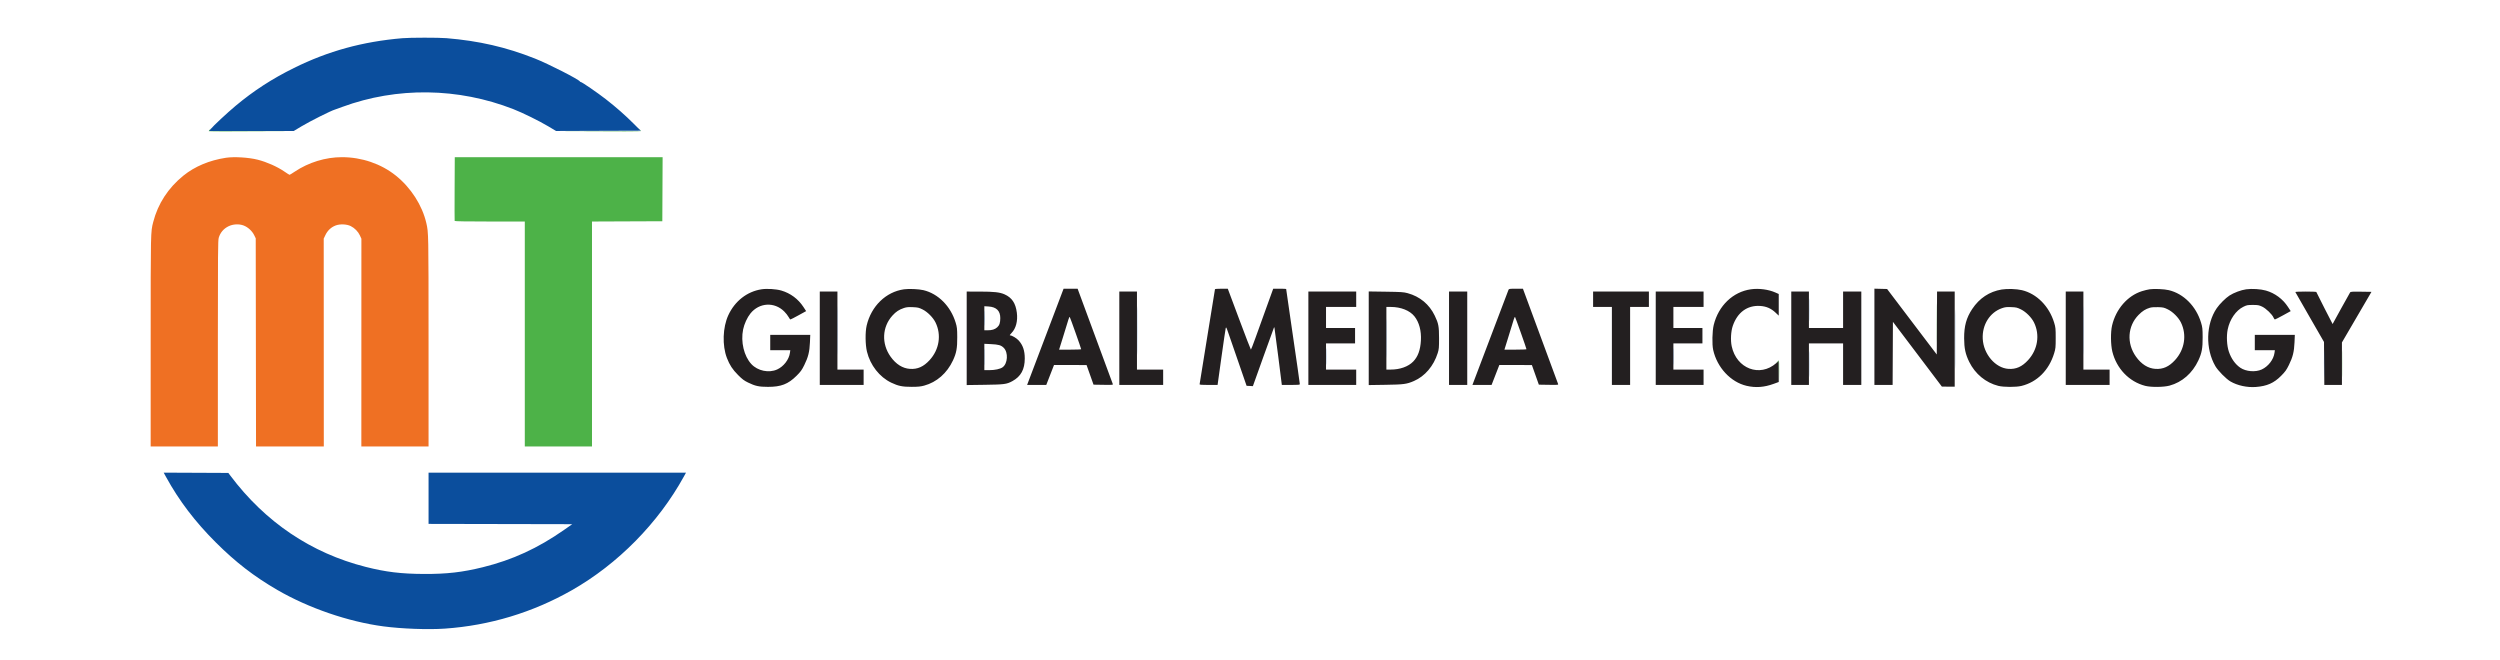
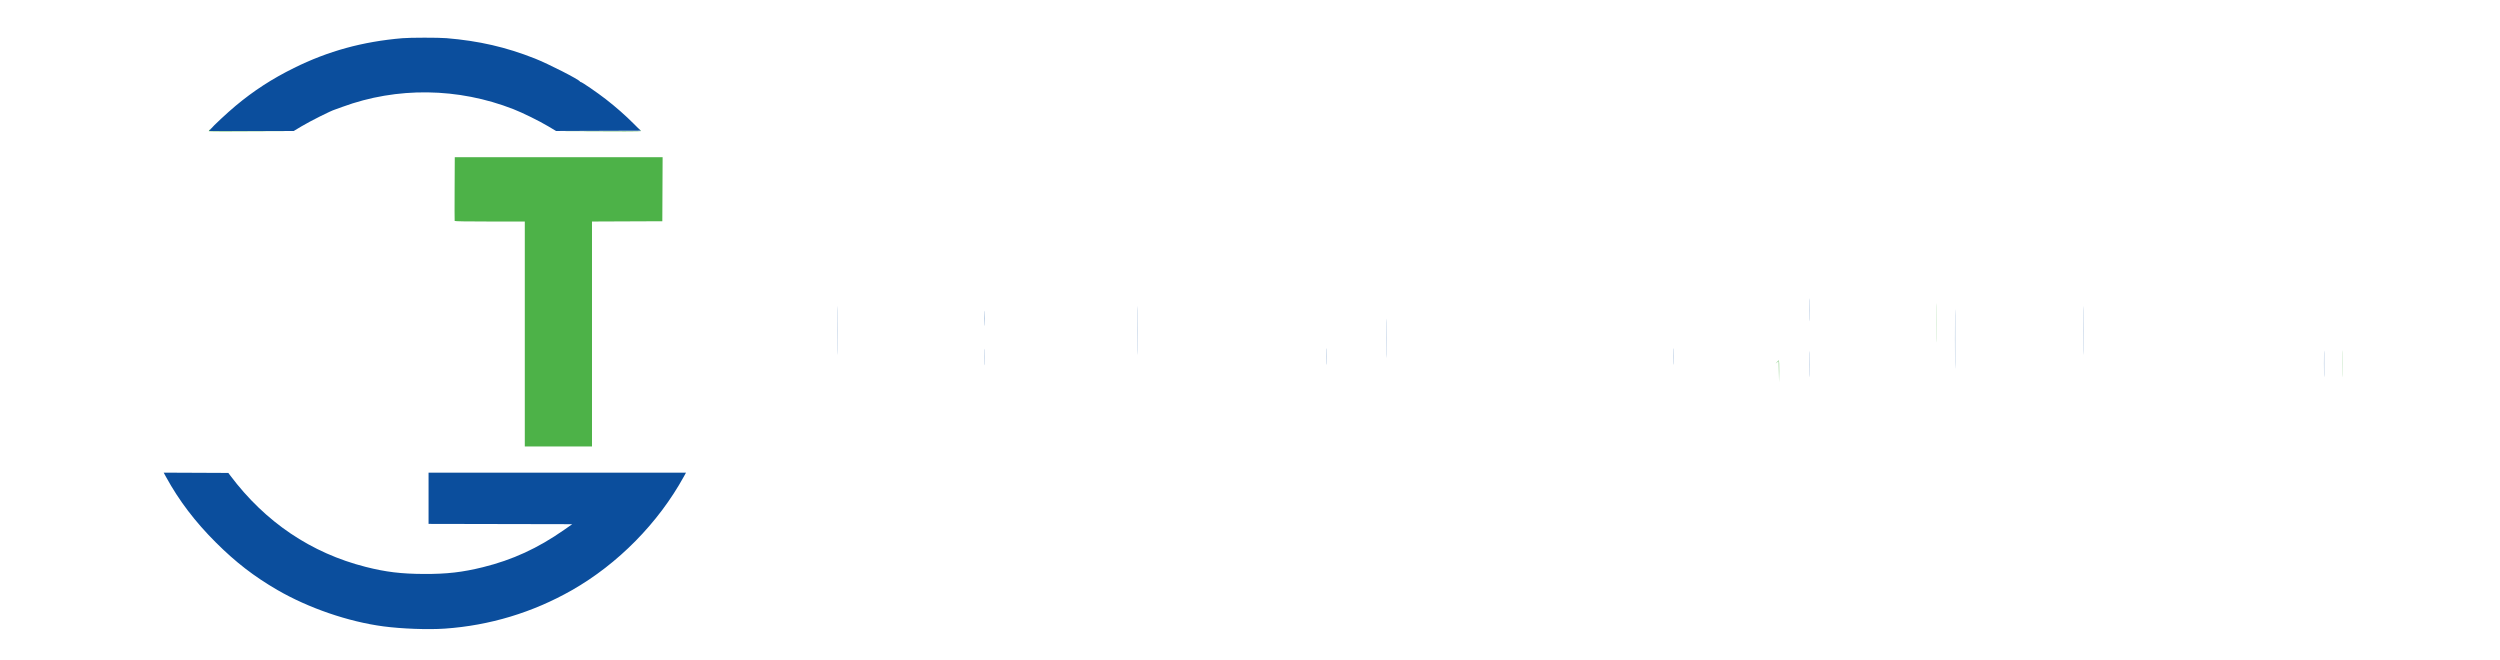
<svg xmlns="http://www.w3.org/2000/svg" width="250" height="66" viewBox="0 0 4113 1159" version="1.1">
-   <path d="M 1198.528 508.045 C 1173.226 512.021, 1151.842 528.746, 1140.401 553.507 C 1130.510 574.916, 1129.470 606.748, 1137.946 628.691 C 1142.718 641.047, 1147.782 648.778, 1157.500 658.547 C 1164.850 665.936, 1168.059 668.354, 1175 671.739 C 1187.677 677.920, 1194.180 679.336, 1210 679.357 C 1232.912 679.388, 1245.445 674.547, 1260.091 660.008 C 1267.466 652.687, 1269.415 649.994, 1273.854 640.990 C 1280.710 627.084, 1283.025 617.765, 1283.723 601.250 L 1284.284 588 1249.142 588 L 1214 588 1214 601.500 L 1214 615 1231.614 615 L 1249.227 615 1248.566 619.750 C 1246.937 631.450, 1237.631 643.530, 1226.218 648.760 C 1211.659 655.432, 1191.986 651.350, 1180.857 639.350 C 1167.878 625.353, 1161.916 600.271, 1166.394 578.500 C 1168.385 568.817, 1173.593 557.471, 1179.288 550.407 C 1194.722 531.264, 1221.317 529.750, 1238.654 547.027 C 1241.489 549.852, 1244.864 554.152, 1246.153 556.582 C 1247.442 559.012, 1248.947 560.985, 1249.498 560.967 C 1250.049 560.949, 1256.473 557.648, 1263.773 553.630 L 1277.045 546.326 1272.194 538.913 C 1263.079 524.984, 1249.463 514.884, 1233.513 510.219 C 1224.364 507.544, 1208.137 506.535, 1198.528 508.045 M 1448.912 508.035 C 1417.190 512.467, 1391.328 537.570, 1383.333 571.689 C 1380.645 583.163, 1380.897 605.367, 1383.854 617.500 C 1389.680 641.403, 1405.871 662.086, 1426.500 671.975 C 1438.783 677.863, 1446.168 679.371, 1462.500 679.322 C 1473.514 679.289, 1478.161 678.831, 1484.287 677.172 C 1506.362 671.194, 1524.451 655.358, 1534.923 632.844 C 1540.972 619.836, 1542.518 611.394, 1542.400 592 C 1542.309 577.111, 1542.035 574.626, 1539.596 566.549 C 1530.903 537.768, 1509.023 515.726, 1483 509.537 C 1474.816 507.591, 1457.540 506.829, 1448.912 508.035 M 1727.151 512.250 C 1726.054 515.138, 1720.219 530.550, 1714.182 546.500 C 1708.146 562.450, 1695.773 595.075, 1686.687 619 C 1677.601 642.925, 1669.025 665.538, 1667.628 669.250 L 1665.090 676 1681.904 676 L 1698.719 676 1705.514 658.500 L 1712.310 641 1740.905 641.014 L 1769.500 641.027 1775.616 658.264 L 1781.732 675.500 1798.982 675.774 C 1815.157 676.031, 1816.189 675.938, 1815.532 674.274 C 1814.768 672.340, 1756.396 514.236, 1754.789 509.750 L 1753.804 507 1741.474 507 L 1729.144 507 1727.151 512.250 M 1995 507.863 C 1995 508.338, 1988.925 545.799, 1981.500 591.111 C 1974.075 636.423, 1968 674.059, 1968 674.748 C 1968 675.698, 1971.810 676, 1983.784 676 L 1999.569 676 2006.359 627.250 C 2010.093 600.438, 2013.480 577.405, 2013.885 576.067 C 2014.508 574.011, 2015.102 575.016, 2017.725 582.567 C 2019.432 587.480, 2027.505 610.850, 2035.664 634.500 L 2050.500 677.500 2056.035 677.793 L 2061.570 678.087 2079.919 626.793 C 2090.010 598.582, 2098.432 575.313, 2098.633 575.083 C 2098.835 574.854, 2099.167 574.854, 2099.371 575.083 C 2099.575 575.313, 2102.590 598.112, 2106.071 625.750 L 2112.400 676 2128.200 676 C 2141.310 676, 2144 675.754, 2144 674.555 C 2144 673.760, 2142.215 660.823, 2140.034 645.805 C 2137.853 630.787, 2132.453 593.628, 2128.034 563.228 C 2123.615 532.829, 2120 507.741, 2120 507.478 C 2120 507.215, 2114.882 507, 2108.626 507 L 2097.251 507 2085.240 540.250 C 2078.633 558.538, 2069.960 582.612, 2065.965 593.750 C 2061.970 604.888, 2058.427 614, 2058.092 614 C 2057.757 614, 2048.487 589.932, 2037.491 560.515 L 2017.500 507.031 2006.250 507.015 C 2000.063 507.007, 1995 507.388, 1995 507.863 M 2510.517 508.750 C 2510.134 509.712, 2501.803 531.650, 2492.005 557.500 C 2482.207 583.350, 2469.151 617.775, 2462.993 634 C 2456.834 650.225, 2450.736 666.313, 2449.442 669.750 L 2447.090 676 2463.904 676 L 2480.719 676 2487.514 658.500 L 2494.310 641 2522.905 641.014 L 2551.500 641.027 2557.616 658.264 L 2563.732 675.500 2580.982 675.774 C 2597.157 676.031, 2598.189 675.938, 2597.532 674.274 C 2596.768 672.340, 2538.396 514.236, 2536.789 509.750 L 2535.804 507 2523.509 507 C 2512.732 507, 2511.128 507.216, 2510.517 508.750 M 2936.156 508.009 C 2904.581 512.442, 2879.146 536.826, 2870.842 570.623 C 2868.211 581.328, 2867.695 604.722, 2869.872 614.500 C 2876.751 645.385, 2900.626 671.028, 2928.572 677.545 C 2944.540 681.269, 2959.365 680.168, 2976.250 674.005 L 2985 670.811 2985 652.320 L 2985 633.830 2980.604 637.699 C 2951.811 663.044, 2910.764 647.457, 2902.394 608 C 2900.148 597.411, 2900.974 581.934, 2904.301 572.267 C 2912.458 548.564, 2929.634 535.961, 2952.038 537.238 C 2963.032 537.865, 2971.496 541.519, 2979.509 549.097 L 2985 554.290 2985 535.282 L 2985 516.273 2979.250 513.714 C 2966.979 508.253, 2950.219 506.034, 2936.156 508.009 M 3153 591.467 L 3153 676 3168.992 676 L 3184.983 676 3185.242 620.583 L 3185.500 565.166 3197.500 580.995 C 3204.100 589.701, 3223.450 615.297, 3240.500 637.874 L 3271.500 678.924 3282.750 678.962 L 3294 679 3294 595.500 L 3294 512 3278.508 512 L 3263.017 512 3262.758 567.250 L 3262.500 622.500 3242.767 596.500 C 3231.913 582.200, 3212.294 556.325, 3199.169 539 L 3175.305 507.500 3164.153 507.217 L 3153 506.934 3153 591.467 M 3376.500 508.401 C 3354.861 512.032, 3337.337 523.628, 3324.708 542.670 C 3314.436 558.158, 3310.486 572.499, 3310.568 594 C 3310.636 611.718, 3312.884 622.122, 3319.568 635.650 C 3329.975 656.712, 3348.602 672.046, 3370.500 677.579 C 3379.995 679.978, 3401.804 680.033, 3411.319 677.682 C 3438.822 670.886, 3459.561 650.133, 3468.666 620.297 C 3471.153 612.146, 3471.351 610.178, 3471.351 593.500 C 3471.351 576.750, 3471.161 574.878, 3468.621 566.549 C 3459.820 537.683, 3438.011 515.724, 3412 509.537 C 3402.705 507.326, 3386.076 506.794, 3376.500 508.401 M 3636.500 507.979 C 3633.200 508.455, 3627 509.960, 3622.722 511.325 C 3597.371 519.410, 3577.098 542.771, 3570.337 571.689 C 3567.630 583.271, 3567.870 605.447, 3570.834 617.500 C 3578.146 647.231, 3600.310 670.317, 3628.500 677.564 C 3638.828 680.219, 3660.775 680.018, 3671.287 677.172 C 3693.362 671.194, 3711.451 655.358, 3721.923 632.844 C 3727.972 619.836, 3729.518 611.394, 3729.400 592 C 3729.309 577.111, 3729.035 574.626, 3726.596 566.549 C 3717.903 537.768, 3696.023 515.726, 3670 509.537 C 3661.984 507.630, 3644.549 506.820, 3636.500 507.979 M 3805.809 508.047 C 3796.844 509.294, 3784.057 514.076, 3776.470 519.019 C 3769.590 523.502, 3759.133 533.924, 3754.089 541.325 C 3735.095 569.195, 3734.088 612.614, 3751.731 642.989 C 3756.366 650.969, 3770.529 665.345, 3778.165 669.821 C 3790.480 677.039, 3807.530 680.737, 3823 679.544 C 3842.416 678.048, 3854.601 672.665, 3867.118 660.055 C 3874.435 652.684, 3876.512 649.798, 3880.881 640.937 C 3887.710 627.084, 3890.025 617.750, 3890.723 601.250 L 3891.284 588 3856.142 588 L 3821 588 3821 601.500 L 3821 615 3838.614 615 L 3856.227 615 3855.566 619.750 C 3853.940 631.430, 3844.678 643.469, 3833.218 648.799 C 3822.269 653.892, 3805.456 652.536, 3795.540 645.760 C 3786.611 639.659, 3779.556 629.744, 3775.431 617.500 C 3771.854 606.882, 3770.982 590.239, 3773.388 578.500 C 3777.009 560.834, 3787.827 545.165, 3800.819 538.768 C 3806.976 535.736, 3808.181 535.500, 3817.478 535.500 C 3826.421 535.500, 3828.175 535.812, 3833.763 538.393 C 3840.647 541.571, 3851.541 552.064, 3853.919 557.804 C 3854.647 559.562, 3855.751 560.985, 3856.371 560.967 C 3856.992 560.949, 3863.473 557.648, 3870.773 553.630 L 3884.045 546.326 3879.194 538.913 C 3870.082 524.988, 3856.414 514.847, 3840.577 510.260 C 3831.398 507.602, 3816.039 506.624, 3805.809 508.047 M 1301 594 L 1301 676 1339.500 676 L 1378 676 1378 662.500 L 1378 649 1355 649 L 1332 649 1332 580.500 L 1332 512 1316.500 512 L 1301 512 1301 594 M 1559 594.094 L 1559 676.189 1590.750 675.749 C 1625.175 675.273, 1629.208 674.733, 1639.279 669.251 C 1654.156 661.155, 1660.976 648.658, 1660.976 629.500 C 1660.976 615.718, 1657.733 606.138, 1650.270 597.877 C 1646.579 593.792, 1638.512 589, 1635.325 589 C 1634.049 589, 1634.696 587.864, 1637.744 584.750 C 1645.495 576.832, 1648.916 563.756, 1647.067 549.120 C 1644.946 532.336, 1638.399 522.603, 1625.347 516.829 C 1617.146 513.202, 1606.991 512.072, 1582.250 512.035 L 1559 512 1559 594.094 M 1827 594 L 1827 676 1865.500 676 L 1904 676 1904 662.500 L 1904 649 1881 649 L 1858 649 1858 580.500 L 1858 512 1842.500 512 L 1827 512 1827 594 M 2159 594 L 2159 676 2201 676 L 2243 676 2243 662.500 L 2243 649 2216.500 649 L 2190 649 2190 626 L 2190 603 2215.500 603 L 2241 603 2241 589.500 L 2241 576 2215.500 576 L 2190 576 2190 557.500 L 2190 539 2216.500 539 L 2243 539 2243 525.500 L 2243 512 2201 512 L 2159 512 2159 594 M 2265 594.001 L 2265 676.198 2294.750 675.754 C 2326.428 675.281, 2331.624 674.583, 2344.326 669.092 C 2363.686 660.723, 2379.008 642.726, 2386.158 619.957 C 2388.263 613.255, 2388.499 610.627, 2388.490 594 C 2388.478 572.968, 2387.548 568.079, 2380.944 554.329 C 2371.381 534.419, 2354.837 520.689, 2333.342 514.826 C 2326.358 512.921, 2322.191 512.639, 2295.250 512.246 L 2265 511.805 2265 594.001 M 2406 594 L 2406 676 2422 676 L 2438 676 2438 594 L 2438 512 2422 512 L 2406 512 2406 594 M 2659 525.500 L 2659 539 2675.500 539 L 2692 539 2692 607.500 L 2692 676 2708 676 L 2724 676 2724 607.500 L 2724 539 2740.500 539 L 2757 539 2757 525.500 L 2757 512 2708 512 L 2659 512 2659 525.500 M 2769 594 L 2769 676 2811 676 L 2853 676 2853 662.500 L 2853 649 2826.500 649 L 2800 649 2800 626 L 2800 603 2825.500 603 L 2851 603 2851 589.500 L 2851 576 2825.500 576 L 2800 576 2800 557.500 L 2800 539 2826.500 539 L 2853 539 2853 525.500 L 2853 512 2811 512 L 2769 512 2769 594 M 3007 594 L 3007 676 3022.500 676 L 3038 676 3038 639.500 L 3038 603 3068 603 L 3098 603 3098 639.500 L 3098 676 3114 676 L 3130 676 3130 594 L 3130 512 3114 512 L 3098 512 3098 544 L 3098 576 3068 576 L 3038 576 3038 544 L 3038 512 3022.500 512 L 3007 512 3007 594 M 3489 594 L 3489 676 3527.500 676 L 3566 676 3566 662.500 L 3566 649 3543 649 L 3520 649 3520 580.500 L 3520 512 3504.500 512 L 3489 512 3489 594 M 3892.167 512.808 C 3892.350 513.252, 3903.750 533.165, 3917.500 557.058 L 3942.500 600.500 3942.784 638.250 L 3943.069 676 3958.534 676 L 3974 676 3974 638.667 L 3974 601.333 3999.937 556.917 L 4025.875 512.500 4007.691 512.226 C 3991.936 511.990, 3989.351 512.168, 3988.332 513.560 C 3987.686 514.444, 3980.513 527.285, 3972.392 542.096 L 3957.627 569.024 3943.338 541.262 C 3935.479 525.993, 3929.038 513.163, 3929.024 512.750 C 3929.011 512.337, 3920.637 512, 3910.417 512 C 3900.196 512, 3891.983 512.364, 3892.167 512.808 M 1590 558.868 L 1590 580 1595.750 579.994 C 1603.491 579.987, 1608.369 578.493, 1612.503 574.863 C 1616.494 571.359, 1617.987 566.929, 1617.994 558.566 C 1618.006 545.852, 1611.168 539.095, 1597.394 538.212 L 1590 537.737 1590 558.868 M 1448.798 540.862 C 1440.264 543.694, 1434.815 547.285, 1428.551 554.207 C 1410.408 574.256, 1409.104 603.575, 1425.343 626.332 C 1434.829 639.626, 1446.476 646.946, 1459.468 647.780 C 1472.807 648.636, 1483.296 643.940, 1493.905 632.363 C 1510.855 613.865, 1514.910 588.029, 1504.274 566.307 C 1500.003 557.585, 1490.177 547.691, 1481.552 543.428 C 1475.005 540.193, 1473.257 539.782, 1464.381 539.398 C 1456.520 539.058, 1453.334 539.357, 1448.798 540.862 M 2296 594 L 2296 649 2303.542 649 C 2319.905 649, 2334.385 643.844, 2343.073 634.925 C 2351.388 626.388, 2355.653 614.759, 2356.614 598 C 2357.589 580.990, 2353.517 565.777, 2345.225 555.458 C 2336.991 545.211, 2321.467 539.057, 2303.750 539.017 L 2296 539 2296 594 M 3376.856 541.252 C 3355.561 548.716, 3341.994 570.404, 3343.236 594.999 C 3344.597 621.949, 3365.469 646.304, 3388.468 647.780 C 3401.807 648.636, 3412.296 643.940, 3422.905 632.363 C 3439.855 613.865, 3443.910 588.029, 3433.274 566.307 C 3428.973 557.522, 3419.183 547.694, 3410.420 543.363 C 3403.718 540.051, 3402.056 539.658, 3393.250 539.310 C 3384.967 538.982, 3382.500 539.274, 3376.856 541.252 M 3637 540.368 C 3629.137 542.666, 3623.685 546.088, 3616.882 552.997 C 3597.506 572.674, 3595.635 602.917, 3612.343 626.332 C 3621.829 639.626, 3633.476 646.946, 3646.468 647.780 C 3659.807 648.636, 3670.296 643.940, 3680.905 632.363 C 3697.855 613.865, 3701.910 588.029, 3691.274 566.307 C 3686.973 557.522, 3677.183 547.694, 3668.420 543.363 C 3661.662 540.023, 3660.129 539.667, 3651.250 539.375 C 3645.197 539.175, 3639.794 539.552, 3637 540.368 M 1737.632 561.150 C 1736.769 564.093, 1732.733 577.188, 1728.664 590.250 L 1721.265 614 1740.632 614 C 1751.285 614, 1760.002 613.663, 1760.005 613.250 C 1760.015 611.915, 1740.761 557.528, 1739.968 556.650 C 1739.546 556.183, 1738.494 558.208, 1737.632 561.150 M 2519.616 561.150 C 2518.745 564.093, 2514.714 577.188, 2510.658 590.250 L 2503.285 614 2522.642 614 C 2533.289 614, 2542 613.663, 2542.001 613.250 C 2542.003 611.912, 2522.748 557.527, 2521.962 556.650 C 2521.543 556.183, 2520.487 558.208, 2519.616 561.150 M 1590 626.874 L 1590 650 1598.790 650 C 1608.543 650, 1617.784 648.002, 1622.037 644.974 C 1631.086 638.530, 1632.270 619.035, 1624.107 610.872 C 1619.416 606.181, 1615.083 604.931, 1601.250 604.279 L 1590 603.748 1590 626.874" stroke="none" fill="#231f20" fill-rule="evenodd" />
-   <path d="M 258 277.080 C 229.050 281.535, 203.448 292.303, 183.500 308.415 C 156.787 329.992, 138.669 357.858, 130.457 390 C 125.972 407.553, 126.037 404.488, 126.018 599.250 L 126 784 185 784 L 244 784 244 603.404 C 244 445.506, 244.189 422.160, 245.506 417.654 C 248.150 408.606, 254.074 401.582, 262.583 397.408 C 270.648 393.451, 281.010 392.890, 289.202 395.966 C 296.673 398.772, 304.155 405.580, 307.700 412.797 L 310.500 418.500 310.763 601.250 L 311.026 784 370.538 784 L 430.049 784 429.973 601.501 L 429.897 419.002 432.967 412.570 C 436.696 404.756, 442.990 398.903, 450.853 395.936 C 458.551 393.032, 470.329 393.526, 477.381 397.048 C 484.258 400.482, 490.345 406.697, 493.423 413.425 L 496.062 419.194 496.016 601.597 L 495.970 784 554.985 784 L 614 784 613.982 599.250 C 613.963 407.964, 613.978 408.719, 610.088 391.775 C 602.916 360.538, 583.043 329.598, 556.500 308.347 C 530.611 287.619, 496.637 276, 461.917 276 C 433.129 276, 403.360 285.136, 378.986 301.450 C 374.425 304.503, 370.349 307, 369.927 307 C 369.505 307, 365.533 304.502, 361.100 301.448 C 348.408 292.705, 330.218 284.599, 314 280.458 C 298.226 276.430, 272.362 274.870, 258 277.080" stroke="none" fill="#ef7023" fill-rule="evenodd" />
  <path d="M 983.918 227.244 L 986.337 229.987 911.918 230.250 L 837.500 230.513 912.250 230.757 C 953.362 230.890, 987 230.628, 987 230.174 C 987 229.720, 985.763 228.258, 984.250 226.924 L 981.500 224.500 983.918 227.244 M 229.655 227.829 C 228.745 228.835, 228 229.960, 228 230.329 C 228 230.698, 261.637 230.890, 302.750 230.757 L 377.500 230.513 303.101 230.250 C 228.853 229.988, 228.705 229.983, 230.506 227.994 C 231.498 226.897, 232.085 226, 231.810 226 C 231.535 226, 230.565 226.823, 229.655 227.829 M 659.767 331.502 C 659.620 362.028, 659.650 387.453, 659.833 388.002 C 660.050 388.652, 681.609 389, 721.583 389 L 783 389 783 586.500 L 783 784 842 784 L 901 784 901 586.508 L 901 389.015 962.750 388.758 L 1024.500 388.500 1024.758 332.250 L 1025.017 276 842.525 276 L 660.033 276 659.767 331.502 M 3262.467 567 C 3262.467 597.525, 3262.594 610.012, 3262.749 594.750 C 3262.905 579.487, 3262.905 554.512, 3262.749 539.250 C 3262.594 523.987, 3262.467 536.475, 3262.467 567 M 3974.454 638.500 C 3974.453 659.400, 3974.586 668.092, 3974.748 657.816 C 3974.911 647.540, 3974.911 630.440, 3974.749 619.816 C 3974.587 609.192, 3974.454 617.600, 3974.454 638.500 M 2981.924 635.750 L 2979.500 638.500 2982.227 636.097 L 2984.955 633.694 2985.251 652.597 L 2985.547 671.500 2985.773 652.250 C 2985.898 641.663, 2985.628 633, 2985.174 633 C 2984.720 633, 2983.258 634.237, 2981.924 635.750" stroke="none" fill="#4db248" fill-rule="evenodd" />
  <path d="M 568 67.087 C 497.982 73.069, 437.698 89.639, 377.500 119.448 C 339.037 138.494, 307.055 159.241, 275.225 185.796 C 260.853 197.785, 235.349 221.533, 231.699 226.324 L 228.898 230 303.100 230 L 377.301 230 390.685 221.961 C 405.701 212.943, 442.638 194.402, 449.500 192.438 C 450.050 192.281, 455.913 190.160, 462.529 187.726 C 558.668 152.348, 665.984 153.767, 763 191.697 C 779.434 198.122, 808.228 212.303, 824.199 221.836 L 837.897 230.013 912.199 229.756 L 986.500 229.500 974.498 217.500 C 959.261 202.265, 943.355 188.275, 925.208 174.146 C 910.571 162.750, 883.241 144, 881.267 144 C 880.662 144, 880.017 143.620, 879.833 143.155 C 878.471 139.703, 824.251 112.031, 800.500 102.667 C 749.720 82.646, 702.582 71.807, 645.500 67.026 C 631.582 65.860, 581.901 65.899, 568 67.087 M 1332.473 580.500 C 1332.473 618.450, 1332.598 633.830, 1332.750 614.677 C 1332.902 595.524, 1332.902 564.474, 1332.749 545.677 C 1332.597 526.880, 1332.473 542.550, 1332.473 580.500 M 1858.473 580.500 C 1858.473 618.450, 1858.598 633.830, 1858.750 614.677 C 1858.902 595.524, 1858.902 564.474, 1858.749 545.677 C 1858.597 526.880, 1858.473 542.550, 1858.473 580.500 M 3038.447 544 C 3038.447 561.875, 3038.582 569.188, 3038.748 560.250 C 3038.914 551.313, 3038.914 536.688, 3038.748 527.750 C 3038.582 518.813, 3038.447 526.125, 3038.447 544 M 3294.478 595.500 C 3294.478 641.700, 3294.600 660.454, 3294.750 637.175 C 3294.899 613.896, 3294.899 576.096, 3294.750 553.175 C 3294.600 530.254, 3294.478 549.300, 3294.478 595.500 M 3520.473 580.500 C 3520.473 618.450, 3520.598 633.830, 3520.750 614.677 C 3520.902 595.524, 3520.902 564.474, 3520.749 545.677 C 3520.597 526.880, 3520.473 542.550, 3520.473 580.500 M 1590.425 559 C 1590.425 570.825, 1590.569 575.663, 1590.746 569.750 C 1590.923 563.837, 1590.923 554.163, 1590.746 548.250 C 1590.569 542.337, 1590.425 547.175, 1590.425 559 M 2296.467 594 C 2296.467 624.525, 2296.594 637.012, 2296.749 621.750 C 2296.905 606.487, 2296.905 581.512, 2296.749 566.250 C 2296.594 550.987, 2296.467 563.475, 2296.467 594 M 3942.453 639 C 3942.453 659.625, 3942.586 668.063, 3942.749 657.750 C 3942.911 647.438, 3942.911 630.563, 3942.749 620.250 C 3942.586 609.938, 3942.453 618.375, 3942.453 639 M 2190.430 626 C 2190.430 638.925, 2190.573 644.212, 2190.747 637.750 C 2190.921 631.288, 2190.921 620.712, 2190.747 614.250 C 2190.573 607.788, 2190.430 613.075, 2190.430 626 M 2800.430 626 C 2800.430 638.925, 2800.573 644.212, 2800.747 637.750 C 2800.921 631.288, 2800.921 620.712, 2800.747 614.250 C 2800.573 607.788, 2800.430 613.075, 2800.430 626 M 3038.453 639.500 C 3038.453 659.850, 3038.586 668.033, 3038.749 657.685 C 3038.912 647.336, 3038.911 630.686, 3038.748 620.685 C 3038.585 610.683, 3038.452 619.150, 3038.453 639.500 M 1590.430 627 C 1590.430 639.925, 1590.573 645.212, 1590.747 638.750 C 1590.921 632.288, 1590.921 621.712, 1590.747 615.250 C 1590.573 608.788, 1590.430 614.075, 1590.430 627 M 153.104 837.742 C 175.840 879.211, 203.859 916.055, 240.415 952.550 C 275.223 987.300, 307.570 1012.280, 348.500 1036.018 C 403.234 1067.761, 473.027 1091.738, 534.500 1099.918 C 566.875 1104.226, 613.136 1105.930, 642.500 1103.895 C 721.265 1098.438, 796.919 1075.577, 865.602 1036.479 C 946.524 990.412, 1017.491 918.383, 1062.386 836.750 L 1066.098 830 840.049 830 L 614 830 614 874.996 L 614 919.992 740.154 920.246 L 866.308 920.500 851.904 930.573 C 805.900 962.743, 761.438 983.178, 709.500 996.022 C 673.464 1004.933, 645.946 1008.093, 606 1007.907 C 565.722 1007.718, 539.145 1004.504, 503.756 995.541 C 407.856 971.253, 327.102 916.778, 265.773 835 L 262.399 830.500 205.625 830.242 L 148.851 829.983 153.104 837.742" stroke="none" fill="#0b4e9d" fill-rule="evenodd" />
</svg>